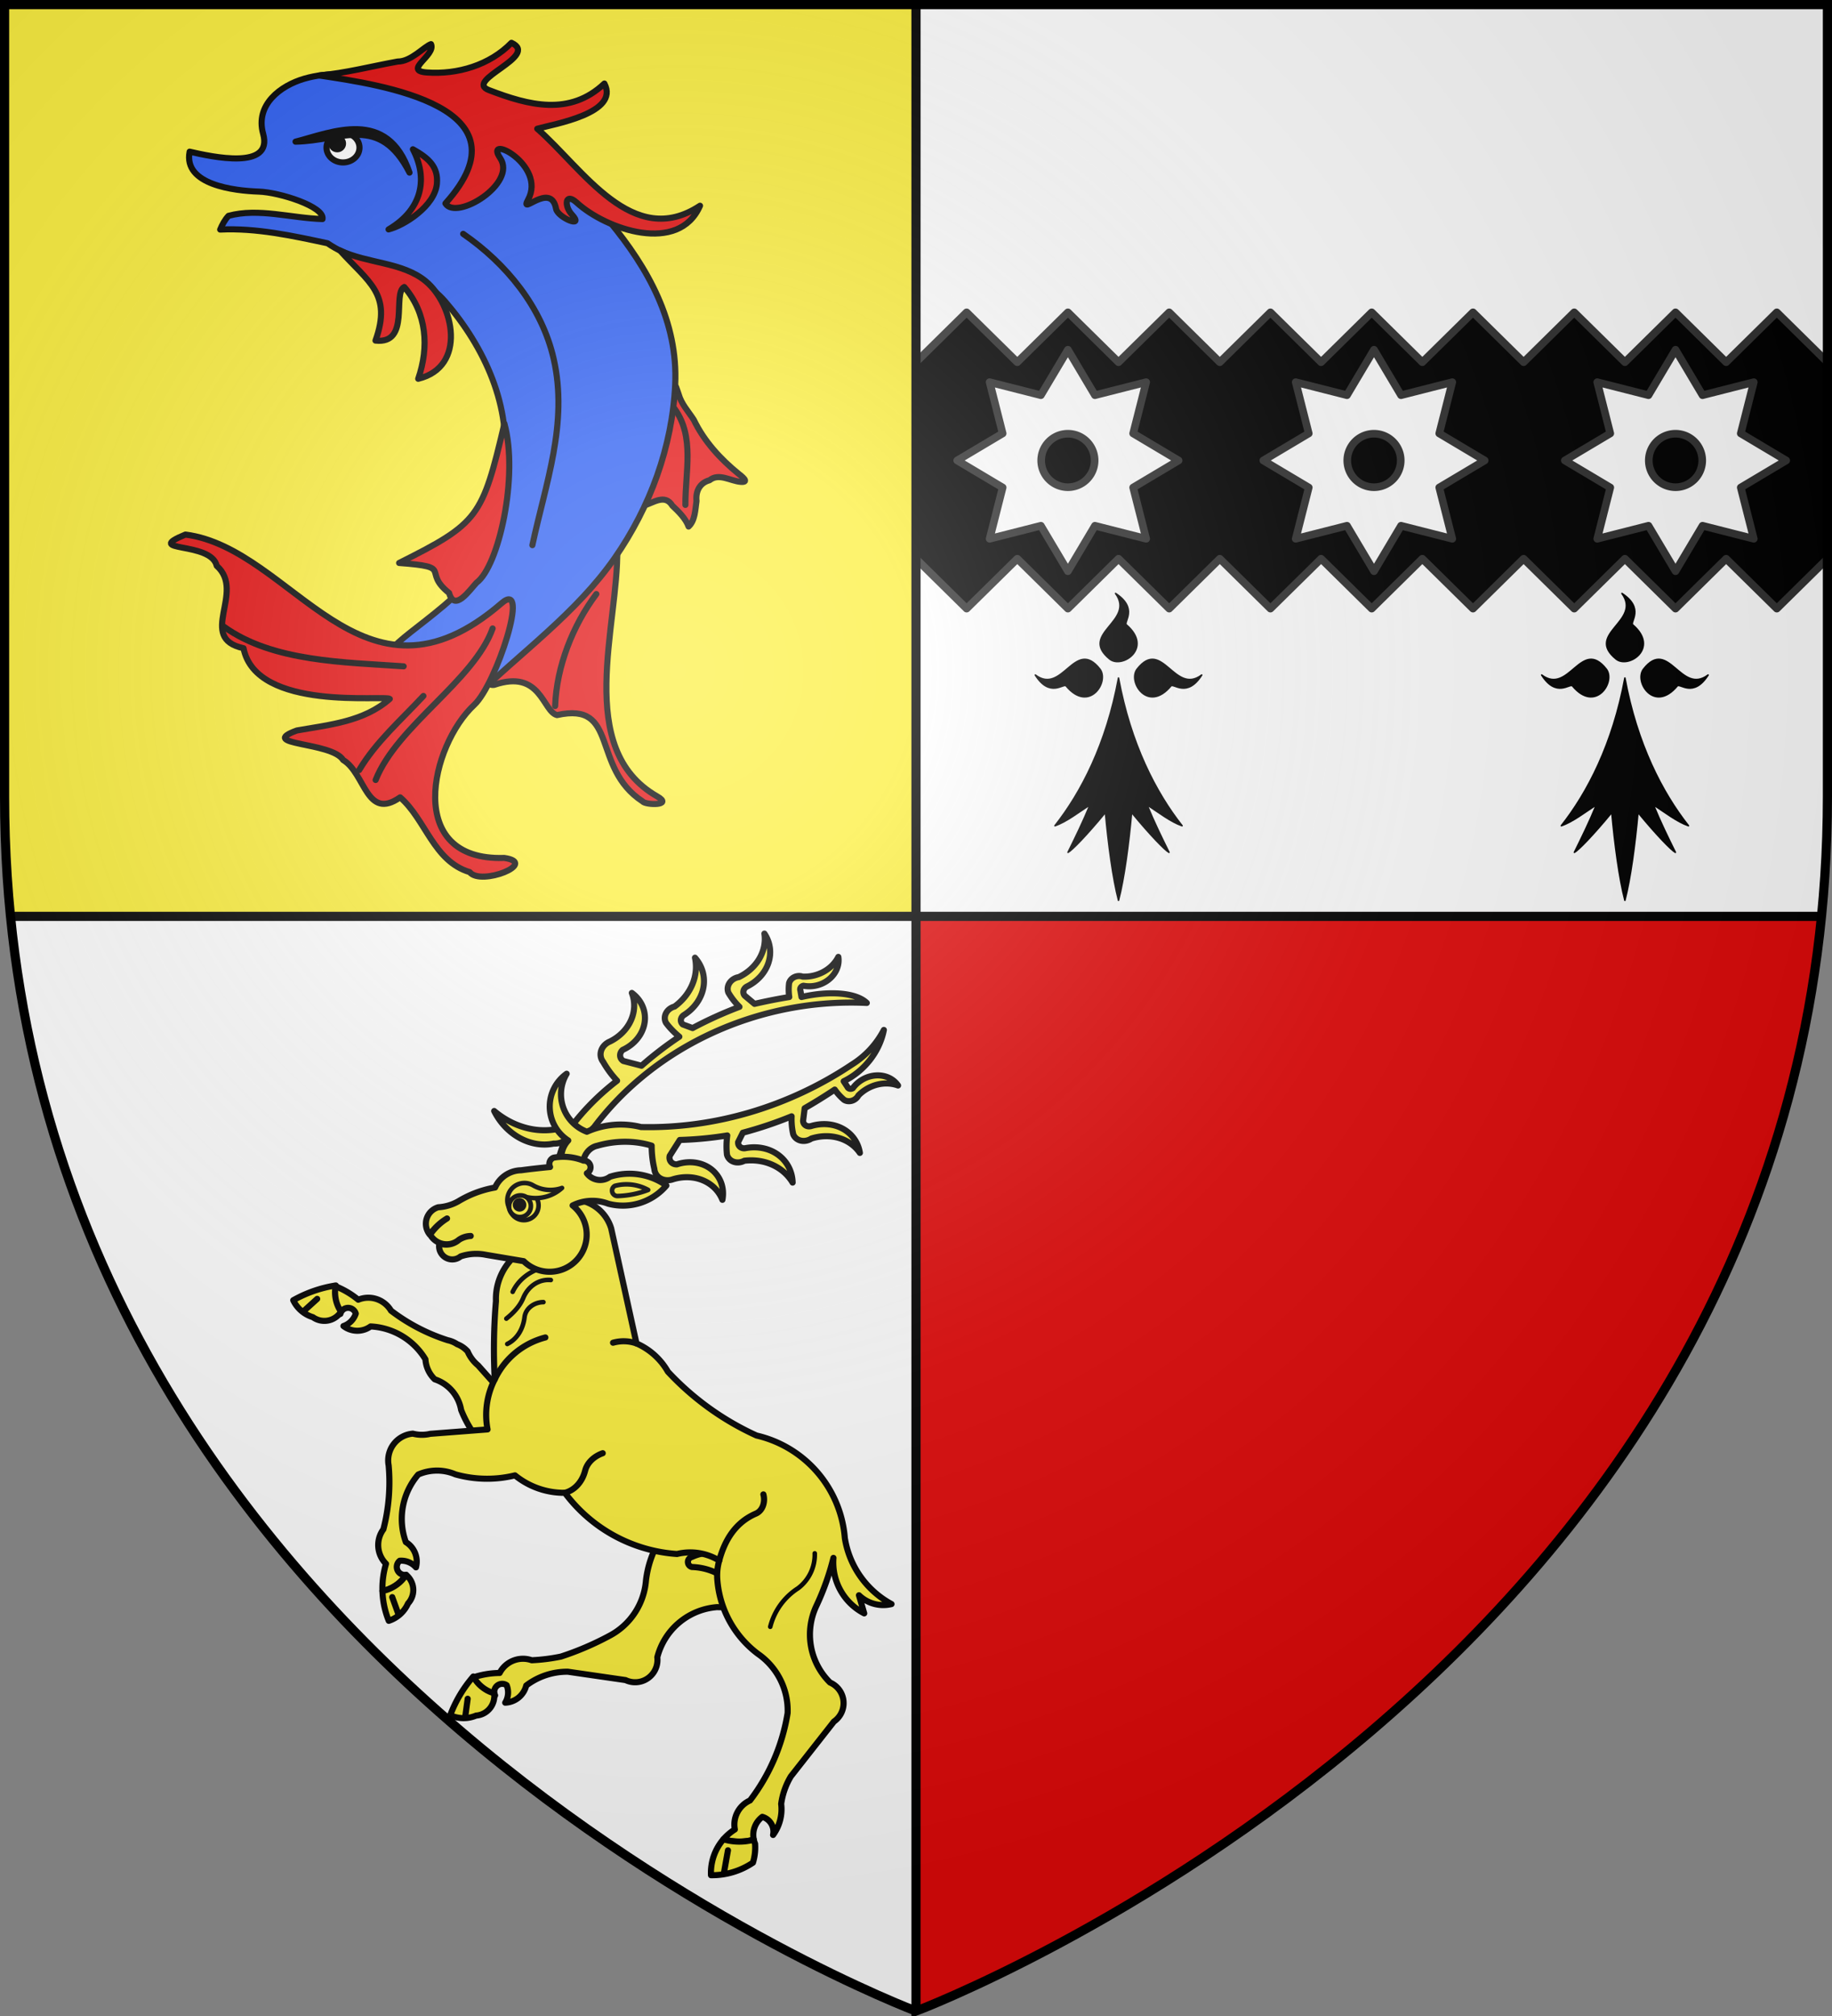
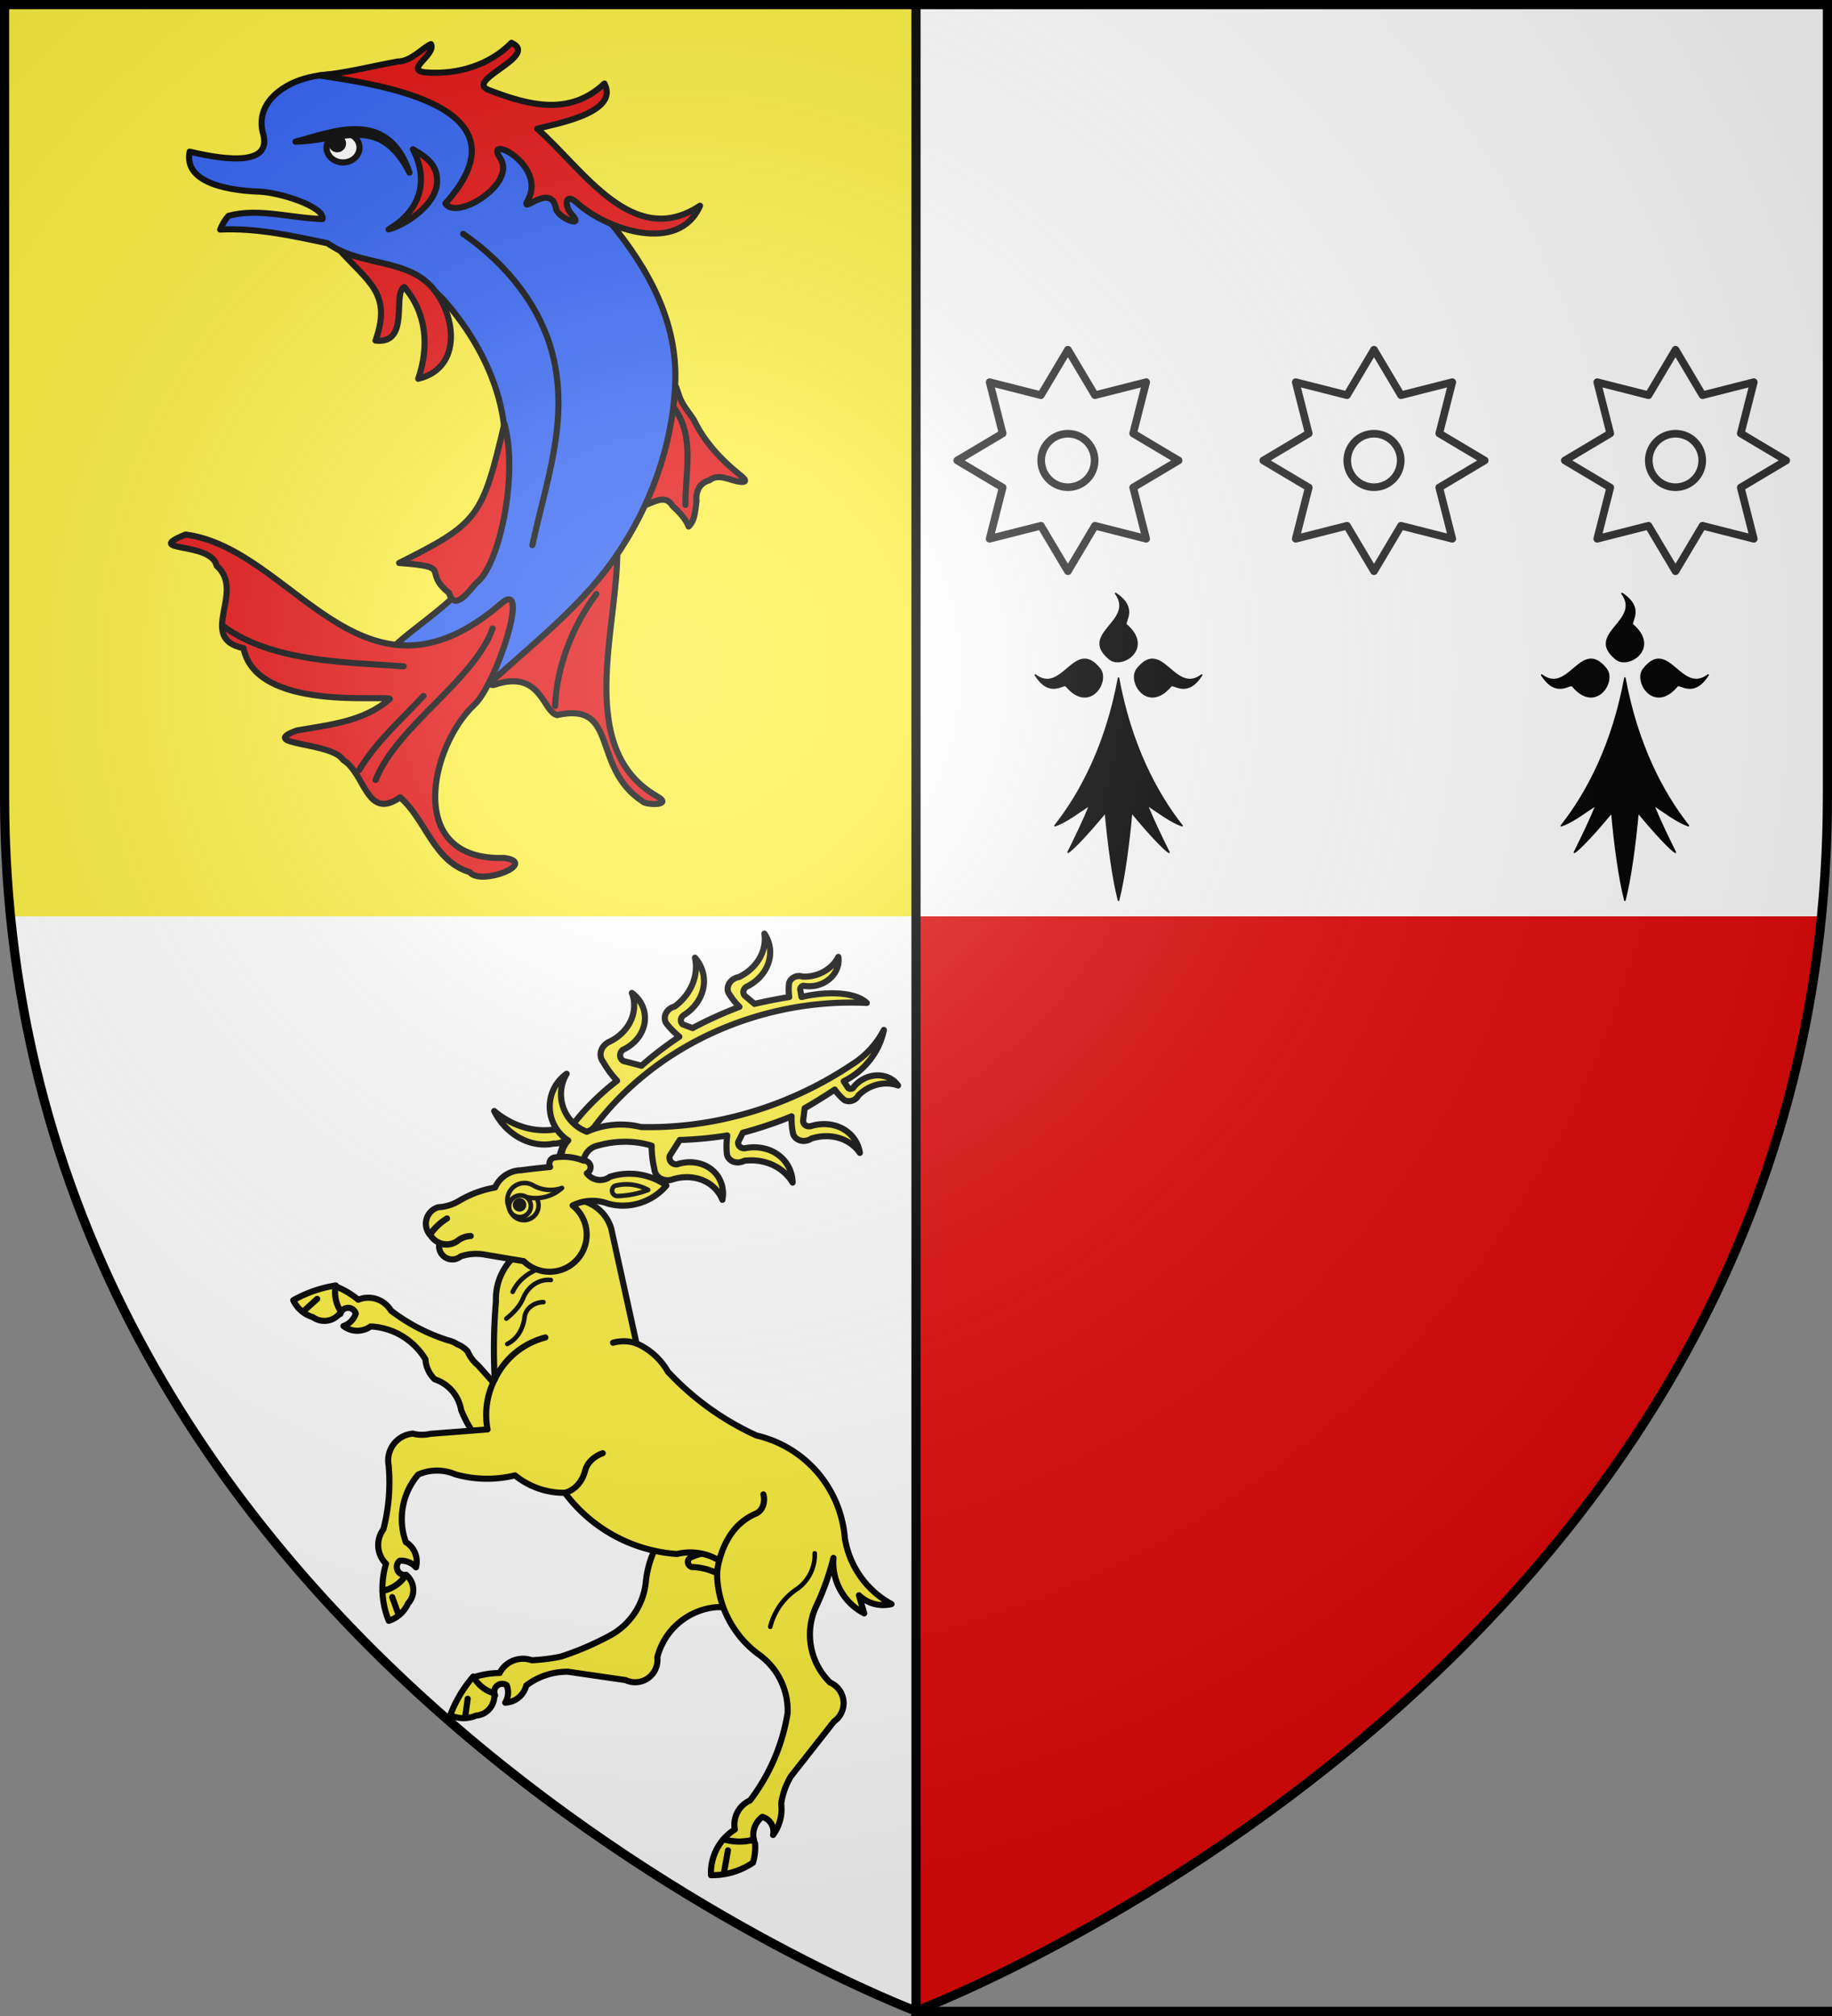
<svg xmlns="http://www.w3.org/2000/svg" xmlns:xlink="http://www.w3.org/1999/xlink" width="600" height="660">
  <rect width="100%" height="100%" fill="#808080" stroke="none" />
  <radialGradient id="d" cx="221.445" cy="226.331" r="300" gradientTransform="matrix(1.353 0 0 1.349 -77.63 -85.747)" gradientUnits="userSpaceOnUse">
    <stop offset="0" stop-color="#fff" stop-opacity=".314" />
    <stop offset=".19" stop-color="#fff" stop-opacity=".251" />
    <stop offset=".6" stop-color="#6b6b6b" stop-opacity=".125" />
    <stop offset="1" stop-opacity=".125" />
  </radialGradient>
  <path fill="#e20909" fill-rule="evenodd" d="M300 300v358.5-.104S570.894 556.401 596.553 300z" />
  <path fill="#fcef3c" d="M300 1.5V300H3.438A395 395 0 0 1 1.5 260.746V1.5z" />
  <path fill="#fff" fill-rule="evenodd" d="M3.438 300C29.008 556.446 300 658.5 300 658.5V300zM300 1.5V300h296.563a395 395 0 0 0 1.937-39.254V1.5z" />
-   <path stroke="#313131" stroke-linecap="round" stroke-linejoin="round" stroke-width="2.5" d="m598.5 182.918-16.578 16.332-16.594-16.332-16.578 16.332-16.578-16.332-16.594 16.332L499 182.918l-16.578 16.332-16.594-16.332-16.578 16.332-16.578-16.332-16.594 16.332-16.578-16.332-16.578 16.332-16.594-16.332-16.578 16.332-16.578-16.332-16.594 16.332L300 182.918v-64.336l16.578-16.332 16.594 16.332 16.578-16.332 16.578 16.332 16.594-16.332 16.578 16.332 16.578-16.332 16.594 16.332 16.578-16.332 16.578 16.332 16.594-16.332L499 118.582l16.578-16.332 16.594 16.332 16.578-16.332 16.578 16.332 16.594-16.332 16.578 16.332z" />
  <g stroke="#000" stroke-linecap="round" stroke-linejoin="round">
    <g stroke-width="2">
      <path fill="#e20909" d="M227.237 137.463c-1.75-2.745-4.063-5.145-4.964-8.373-.599-1.529-1.239-4.457-1.235-1.23-.954 9.683-3.93 19.236-6.953 28.517-1.047 3.214-2.21 6.244-3.28 9.174 3.194-.934 6.978-3.971 9.4.004 2.148 1.998 4.445 4.343 5.315 6.824 2.158-1.965 2.18-5.568 2.595-8.363-.335-3.148 1.056-5.953 4.261-6.786 3.07-2.5 6.846.276 10.259.528 3.142.232.02-2.03-.73-2.637-5.988-4.853-11.302-10.675-14.668-17.658zm-12.02 123.25c-27.334-15.597-12.586-56.02-13.066-81.036-3.654 5.739-8.717 10.326-13.193 15.418-1.983 2.256-35.3 30.416-27.084 29.107 15.345-5.213 15.832 8.728 20.557 9.907 20.417-4.537 11.035 17.168 28.029 28.256.898 1.226 10.262 1.49 4.758-1.651" />
      <path fill="#2b5df2" d="M72.11 75.155c11.886-.564 23.603 2.02 35.154 4.482 11.965 8.193 28.45 7.385 38.55 19.1 12.919 14.983 21.905 34.453 19.153 54.407-1.444 10.472-4.405 20.684-7.425 30.75-3.544 11.814-34.47 28.82-28.52 29.86 25.276-2.363 50.065-25.385 26.045 11.302-2.45 4.26-5.988 10.225-.214 3.798 15.683-15.162 33.978-28.203 46.482-46.186 11.544-16.605 18.84-36.347 19.796-56.734.968-20.629-8.93-38.18-21.477-53.372-18.364-22.235-69.192-55.758-99.981-46.805-7.804 2.269-16.15 8.507-13.494 18.043 3.335 11.977-16.68 7.547-24.07 5.858-2.144 10.88 14.671 12.798 22.645 13.068 6.809.23 21.642 4.938 20.87 8.987-10.161-.268-20.98-3.722-30.779-1.053-1.215 1.293-2.06 2.88-2.735 4.495" />
      <path fill="#e20909" d="M165.148 280.872c-32.96 1.084-24.084-36.89-9.819-50.124 7.189-6.668 18.557-41.583 8.923-33.253-45.759 39.567-68.242-17.972-103.519-22.49-14.377 5.92 8.392 2.086 10.247 10.237 9.663 8.576-6.688 23.65 8.777 26.97 4.095 20.87 46.588 15.248 47.9 16.594-8.49 7.47-19.818 8.47-30.434 10.343-13.327 4.86 11.5 3.659 15.163 9.664 7.306 4.372 7.572 19.985 18.665 12.224 8.415 7.311 10.924 20.932 22.767 24.471 3.652 4.668 22.716-2.97 11.33-4.636" />
      <path fill="#e20909" d="M147.092 194.142c1.747 6.374 6.758-.996 8.96-3.359 7.342-5.361 13.856-35.123 9.149-52.089-7.225 30.652-8.431 32.566-34.482 45.613 18.328 1.345 7.226 2.537 16.373 9.835m-7.658-102.07c-7.623-6.305-19.027-5.758-28.121-10.097 9.383 10.417 17.145 14.214 11.664 29.528 11.554 1.286 5.426-15.56 9.427-17.544 7.415 8.625 8.157 19.663 4.567 30.05 15.989-3.894 11.72-24.28 2.463-31.937m-9.17-71.927c4.402.03 8.548-4.858 10.897-5.695 1.698 3.683-9.376 8.697-1.343 9.279 10.053.728 20.605-2.43 27.692-9.716 9.43 4.352-15.709 12.278-7.425 15.465 13.094 5.039 26.517 8.59 37.86-2.124 5.114 9.71-16.555 13.262-21.988 14.797 14.938 13 31.196 39.81 53.313 25.204-6.947 15.982-30.707 7.83-40.377-1.013-3.851-3.523-4.187 1.073-1.634 3.844 4.472 4.854-4.61 1.092-5.139-1.83-1.653-9.142-12.206 2.64-9.163-2.992 6.171-11.421-14.751-21.94-9.144-13.616 5.632 8.36-14.368 20.642-17.933 14.859 28.477-31.675-20.88-38.843-41.332-41.9 8.658-.776 17.177-3.016 25.717-4.562" />
      <path fill="none" d="M151.69 76.566c14.078 9.709 25.786 23.916 29.65 40.938 4.797 21.13-2.661 40.789-6.982 60.976m46.545-44.705c6.718 9.232 3.483 20.812 3.575 31.524M73.385 205.204c15.975 11.506 39.6 11.57 58.82 12.94m-14.575 33.965c5.533-9.268 13.771-16.432 21.046-24.263m-15.65 27.504c7.05-17.774 32.176-32.441 38.317-49.607m20.474 25.402c.465-12.89 5.712-26.3 13.492-36.666" />
      <path fill="#e20909" fill-rule="evenodd" d="M135.23 48.869c4.868 9.29 3.38 19.53-7.97 26.236 5.12-1.274 15.163-7.634 15.83-14.944.51-5.573-2.724-8.411-7.86-11.292" />
    </g>
    <g stroke-width="1.912" transform="matrix(1.047 0 0 1.046 -210.73 -191.05)">
      <ellipse cx="308.567" cy="228.853" fill="#fff" rx="5.157" ry="4.639" />
      <circle cx="306.762" cy="227.568" r="1.804" />
      <path d="M293.72 226.99c11.406-2.941 28.796-10.682 35.65 9.687-9.382-18.326-20.979-9.995-35.65-9.687" />
    </g>
  </g>
  <path id="a" fill="#fff" stroke="#313131" stroke-linecap="round" stroke-linejoin="round" stroke-width="2.5" d="m349.75 114.5-8.854 14.877-16.779-4.26 4.26 16.78-14.877 8.853 14.877 8.854-4.26 16.779 16.78-4.26L349.75 187l8.854-14.877 16.779 4.26-4.26-16.78L386 150.75l-14.877-8.854 4.26-16.779-16.78 4.26zm0 27.5a8.75 8.75 0 1 1 0 17.5 8.75 8.75 0 0 1 0-17.5" />
  <use xlink:href="#a" width="100%" height="100%" transform="translate(100.25)" />
  <use xlink:href="#a" width="100%" height="100%" transform="translate(199)" />
  <path id="c" stroke="#000" stroke-linecap="round" stroke-linejoin="round" stroke-width=".5" d="M349.182 224.564c-.863-1.037-5.266 4.043-10.104-3.577 9.002 6.75 12.917-12.364 21.127-1.96 3.241 4.109-3.517 14.558-11.023 5.537m19.703-20.016c-1.017-.872 3.98-5.35-3.521-10.264 6.644 9.145-12.171 13.122-1.93 21.462 4.045 3.293 14.336-3.569 5.45-11.198m14.59 20.016c.862-1.037 5.266 4.043 10.103-3.577-9.001 6.75-12.917-12.364-21.126-1.96-3.242 4.109 3.516 14.558 11.022 5.537m-17.147-2.597c-3.98 21.617-12.247 37.48-20.82 48.366 3.674-1.244 7.654-4.354 11.482-6.843-2.297 5.6-4.746 10.576-7.196 15.553 1.225-.623 6.124-5.6 12.248-13.064.918 10.264 2.449 21.773 4.286 28.771 1.837-6.998 3.368-18.507 4.287-28.771 6.123 7.465 11.022 12.441 12.247 13.064-2.45-4.977-4.899-9.954-7.195-15.553 3.827 2.489 7.807 5.6 11.481 6.843-8.573-10.886-16.84-26.75-20.82-48.366" />
  <use xlink:href="#c" width="100%" height="100%" transform="translate(165.844)" />
  <g stroke="#000">
    <g style="fill:#fcef3c;stroke-width:.904;color-interpolation-filters:sRGB;fill-rule:evenodd;stroke-linecap:round;stroke-linejoin:round">
      <path stroke-width="1.808" d="M172.82 531.687a55.598 55.449 74.33 0 1-8.64 1.088 7.815 7.794 74.33 0 0-9.497 3.765 25.4 25.331 74.33 0 0-7.979 1.373 7.927 5.593 39.965 0 0 6.635 5.258 2.364 2.357 74.33 0 1 3.426-3.01 5.806 5.79 74.33 0 1-.434 5.172 6.718 6.7 74.33 0 0 6.222-5.08 20.142 20.088 74.33 0 1 12.32-4.084l17.061 2.477a6.652 6.622 60.042 0 0 9.398-6.756 19.965 19.873 60.036 0 1 17.729-14.844 16.085 16.011 60.037 1 0-8.41-29.109 30.321 30.182 60.032 0 0-12.677 21.232 20.45 20.357 60.034 0 1-10.707 16.318 87.94 87.604 53.354 0 1-14.447 6.2M135.49 449.616a11.585 11.554 74.329 0 1 7.796 9.058 34.738 34.645 74.329 0 0 16.458 18.133 7.304 7.284 74.329 0 0 3.983-13.99l-15.436-17.34a10.751 10.722 74.329 0 1-3.08-4.127 7.966 7.944 74.329 0 0-3.108-2.137 7.966 7.944 74.329 0 0-2.745-1.161 55.598 55.449 74.329 0 1-16.815-8.76 7.815 7.794 74.329 0 0-9.69-3.236 25.4 25.331 74.329 0 0-7.003-4.093 7.933 5.588 79.707 0 0 1.717 8.3 2.364 2.357 74.329 0 1 4.553-.097 5.806 5.79 74.329 0 1-3.644 3.68 6.718 6.7 74.329 0 0 8.03.118 20.142 20.088 74.329 0 1 16.225 9.736 8.979 8.955 74.329 0 0 2.758 5.916" transform="matrix(1.107 0 0 1.106 -7.598 -45.713)" />
      <path stroke-width="1.808" d="M221.423 508.458a18.137 18.088 74.33 0 0-9.846-3.284 1.524 1.52 74.33 0 1-.003-2.975 14.654 14.615 74.33 0 1 11.252-.362 3.39 3.38 74.33 0 1-1.403 6.62" transform="matrix(1.107 0 0 1.106 -7.598 -45.713)" />
      <path stroke-width="1.808" d="M224.88 524.592a30.254 30.25 61.08 0 0 6.248 6.31 20.405 20.402 61.155 0 1 8.76 17.468 57.73 57.721 61.566 0 1-11.124 25.902 7.83 7.83 61.086 0 0-4.496 8.59 15.193 15.19 61.43 0 0-3.373 2.9 12.017 8.846 1.314 0 0 8.98.114 6.68 6.68 60.553 0 1 2.525-6.752 4.56 4.56 61.304 0 1 3.181 5.365 12.86 12.858 61.117 0 0 2.397-9.189 21.544 21.541 61.207 0 1 2.865-8.147l12.745-16.235a6.638 6.637 61.396 0 0-1.15-11.547 19.92 19.918 61.217 0 1-3.982-22.826 76.908 76.702 74.33 0 0 4.985-14.067 16.927 16.881 74.33 0 0 9.106 16.42l-1.555-5.362a10.35 10.322 74.33 0 0 9.63 2.607 26.995 26.922 74.33 0 1-13.81-19.524 33.884 33.793 74.33 0 0-26.125-30.366 82.517 82.295 74.33 0 1-26.23-18.905 19.823 19.77 74.33 0 0-9.292-8.357l-7.484-34.062a12.068 12.036 74.33 0 0-23.542 3.83 17.997 17.949 74.33 0 1-5.319 4.726 17.041 16.995 74.33 0 0-5.225 12.952 170.51 170.053 74.33 0 0-.367 23.203 23.055 22.993 74.33 0 0-2.121 14.806l-16.953 1.305a10.751 10.722 74.33 0 1-5.145-.05 7.966 7.944 74.33 0 0-7.164 9.4 55.598 55.449 74.33 0 1-1.552 18.915 7.815 7.794 74.33 0 0 .773 10.207 25.4 25.331 74.33 0 0-1.054 8.047 5.602 7.914 56.918 0 0 6.972-4.778 2.364 2.357 74.33 0 1-1.851-4.175 5.806 5.79 74.33 0 1 4.798 1.957 6.718 6.7 74.33 0 0-2.995-7.472 20.142 20.088 74.33 0 1 3.671-20.005 13.894 13.857 74.33 0 1 10.99-.045 34.738 34.645 74.33 0 0 17.625.298 23.055 22.993 74.33 0 0 14.76 5.161 45.215 45.093 74.33 0 0 33.181 18.11 16.464 16.42 74.33 0 1 12.488 1.953 16.049 16.047 61.236 0 0-.538 5.976 30.254 30.25 61.08 0 0 5.767 15.342" transform="matrix(1.107 0 0 1.106 -7.598 -45.713)" />
      <path stroke-width="1.356" d="M247.909 501.132a12.43 12.43 0 0 1-4.931 10.332 19.1 19.1 0 0 0-8.231 11.4m-61.424-113.06c-.845 3.142-3.09 5.859-6.194 6.818-3.724 1.152-6.922 3.574-8.588 7.104m11.286-3.5c-3.62-.337-6.772 1.945-8.157 5.313-1.013 2.463-2.933 4.443-5.003 6.114m10.972-4.884c-2.678 0-5.268 1.809-5.59 4.473-.404 3.355-2.088 6.41-5.107 7.91" transform="matrix(1.107 0 0 1.106 -7.598 -45.713)" />
      <path stroke-width="1.808" d="M219.651 503.274c1.71-6.377 5.01-11.392 10.836-13.901 2.075-.894 2.827-3.509 2.227-5.694m-37.549-44.688a11.5 11.5 0 0 0-6.93-.205m-35.007 10.854c2.942-6.188 8.365-10.68 14.983-12.413m5.771 45.984c3.102-.83 5.195-3.44 5.997-6.556.64-2.488 2.787-4.308 5.204-5.166M179.138 383.095a5.427 4.77 29.993 0 1-6.909.972 36.831 41.856 73.801 0 1 1.796-5.121 7.525 6.602 76.42 0 1-3.343.891 16.816 14.751 62.694 0 1-17.612-9.64 23.509 20.623 55.871 0 0 23.577 3.628 65.926 74.948 84.45 0 1 12.78-12.594 33.514 29.47 1.843 0 1-4.11-5.563 4.006 4.553 78.816 0 1 1.99-6.037 11.572 13.156 78.896 0 0 6.488-14.387 10.048 11.423 78.876 0 1-2.694 16.854 2.152 2.445 78.816 0 0 .187 3.295l5.376 1.4a88.903 101.03 78.776 0 1 11.183-8.593 24.21 27.514 78.786 0 1-3.942-4.096 3.37 3.83 78.816 0 1 2.532-4.826 14.499 16.478 78.806 0 0 6.038-14.465 11.666 13.26 78.816 0 1-3.274 16.98 1.81 2.057 78.816 0 0-.332 2.775l2.907 1.08a93.37 106.116 78.796 0 1 13.858-6.282 21.508 24.443 78.786 0 1-3.278-4.218 3.37 3.83 78.816 0 1 3.08-4.585 12.12 13.775 78.816 0 0 7.582-12.88 10.986 12.487 78.816 0 1-5.145 15.65 1.81 2.057 78.816 0 0-.659 2.744l2.878 2.406a125.256 142.377 78.836 0 1 10.277-2.027 17.364 19.734 78.796 0 1-.053-4.101 2.558 2.908 78.816 0 1 4.003-1.94 9.273 10.54 78.816 0 0 10.573-5.836 7.318 8.317 78.816 0 1-10.309 8.541 1.025 1.165 78.816 0 0-.92 1.386l.326 1.942a8.954 20.54 75.033 0 1 19.318 1.758 76.7 87.172 77.098 0 0-80.694 36.786 10.557 10.54 60.683 0 0-3.475 8.103" transform="matrix(1.107 0 0 1.106 -7.598 -45.713)" />
      <path stroke-width="1.808" d="M172.952 384.705a4.47 5.074 53.802 0 0 6.53.182 4.426 5.034 27.134 0 1 4.059-4.399 25.491 28.966 52.619 0 1 16.122-.033 29.48 33.503 45.293 0 0 .79 6.87 4.006 4.552 58.37 0 0 5.575 3.058 11.574 13.153 58.29 0 1 14.563 6.1 10.05 11.421 58.31 0 0-13.472-10.49 2.152 2.445 58.37 0 1-2.112-2.537l2.972-4.687a88.916 101.015 58.411 0 0 14.047-1.338 24.214 27.51 58.4 0 0-.088 5.682 3.37 3.83 58.37 0 0 5.146 1.804 14.5 16.476 58.38 0 1 14.283 6.465 11.668 13.257 58.37 0 0-13.979-10.188 1.81 2.057 58.37 0 1-2.14-1.803l1.388-2.771a93.384 106.1 58.39 0 0 14.428-4.851 21.511 24.44 58.4 0 0 .48 5.318 3.37 3.83 58.37 0 0 5.381 1.255 12.121 13.773 58.37 0 1 14.337 4.252 10.988 12.485 58.37 0 0-14.444-7.938 1.81 2.057 58.37 0 1-2.354-1.56l.462-3.72a125.275 142.355 58.35 0 0 8.9-5.522 17.367 19.731 58.39 0 0 2.76 3.036 2.559 2.907 58.37 0 0 4.251-1.31 9.274 10.538 58.37 0 1 11.716-2.938 7.319 8.316 58.37 0 0-13.368.78 1.025 1.165 58.37 0 1-1.619-.387l-1.088-1.643a17.467 19.852 47.7 0 0 11.88-15.187 34.206 30.013 45.287 0 1-9.512 10.275 85.979 97.693 62.078 0 1-62.318 18.468 24.724 24.684 60.683 0 0-16.033 1.388 11.858 11.84 60.683 0 1-5.985-17.17 11.93 11.91 60.683 0 0 .472 19.75 7.538 7.525 60.683 0 0-2.03 5.789" transform="matrix(1.107 0 0 1.106 -7.598 -45.713)" />
      <path stroke-width="1.808" d="M176.275 398.158a13.206 13.17 74.33 0 1 10.523-.526 16.987 16.942 74.33 0 0 17.227-5.38 18.965 18.914 74.33 0 0-16.697-2.592 4.9 4.887 74.33 0 1-6.843-1.03 1.976 1.97 74.33 0 0-1.004-3.743 16.22 16.177 74.33 0 0-8.808-.883 1.977 1.972 74.33 0 0-1.068 2.764 234.669 234.038 74.33 0 0-8.596.97 8.634 8.61 74.33 0 0-7.675 5.108 31.42 31.336 74.33 0 0-10.82 4.05 13.705 13.668 74.33 0 1-5.993 1.794 5.077 5.063 74.33 0 0-2.49 8.112 16.168 16.124 74.33 0 1 5.091-4.802 16.828 16.782 74.33 0 0-5.003 4.779 5.62 5.605 74.33 0 0 8.507 1.544 6.31 6.292 74.33 0 1 3.503-1.134 7.485 7.465 74.33 0 0-3.46 1.122 5.798 5.783 74.33 0 1-5.806 1.075 3.9 3.89 74.33 0 0 6.271 3.856 14.367 14.329 74.33 0 1 7.492-.477l11.168 1.88a11.007 10.977 74.33 1 0 14.48-16.487" transform="matrix(1.107 0 0 1.106 -7.598 -45.713)" />
      <path stroke-width="1.356" d="M157.656 399.27a4.357 4.345 74.33 0 1 8.394-2.25 4.357 4.345 74.33 1 1-8.394 2.25" transform="matrix(1.107 0 0 1.106 -7.598 -45.713)" />
      <path stroke-width="1.356" d="M157.506 399.107a3.266 3.258 74.33 0 1 6.293-1.686 3.266 3.258 74.33 1 1-6.293 1.686" transform="matrix(1.107 0 0 1.106 -7.598 -45.713)" />
      <path fill="#000" stroke-width="1.356" d="M159.295 398.312a1.326 1.322 74.33 1 1 2.554-.685 1.326 1.322 74.33 1 1-2.554.685" transform="matrix(1.107 0 0 1.106 -7.598 -45.713)" />
      <path stroke-width="1.356" d="M173.14 392.973a11.741 11.71 74.33 0 1-10.523 2.689 3.422 3.413 74.33 0 0-5.179 3.084 5.091 5.078 74.33 0 1 7.228-6.5 10.359 10.33 74.33 0 0 8.473.727M198.628 393.554a13.35 13.314 74.33 0 0-9.857-1.2 1.606 1.601 74.33 0 0 .924 3.005 27.624 27.55 74.33 0 0 8.933-1.805" transform="matrix(1.107 0 0 1.106 -7.598 -45.713)" />
      <path stroke-width="1.808" d="M220.895 585.762a15.193 15.19 61.43 0 0-3.68 10.641 21.655 21.652 61.2 0 0 12.407-3.71 15.316 15.314 61.267 0 0 .636-5.611 6.7 6.7 60.553 0 1-.381-1.202 12.017 8.846 1.314 0 1-8.982-.118m-93.908-78.268a5.602 7.914 56.918 0 1-6.975 4.776 25.4 25.331 74.33 0 0 1.873 8.835 9.506 9.48 74.33 0 0 5.691-5.133 5.839 5.823 74.33 0 0-.564-8.483zm-19.24-77.929a7.383 5.2 80.114 0 1-1.539-7.73 37.568 37.467 74.329 0 0-12.586 4.374 9.506 9.48 74.329 0 0 5.81 5.013 5.839 5.823 74.329 0 0 8.323-1.627zm45.284 112.955a7.377 5.205 40.374 0 1-6.135-4.936 37.568 37.467 74.329 0 0-6.826 11.463 9.506 9.48 74.329 0 0 7.662.101 5.839 5.823 74.329 0 0 5.324-6.61zM221.07 595.565l1.164-6.53zm-96.228-76.124-1.934-5.352zM96.5 429.623l4.204-3.818zm47.962 120.188.768-5.637z" transform="matrix(1.107 0 0 1.106 -7.598 -45.713)" />
    </g>
-     <path fill="none" stroke-width="3" d="M300 1.5v657M3.438 300h593.125" />
+     <path fill="none" stroke-width="3" d="M300 1.5v657h593.125" />
  </g>
  <path fill="url(#d)" fill-rule="evenodd" d="M300 658.5s298.5-112.32 298.5-397.772V1.5H1.5v259.228C1.5 546.18 300 658.5 300 658.5" />
  <path fill="none" stroke="#000" stroke-width="3" d="M300 658.397S1.5 546.095 1.5 260.688V1.5h597v259.188c0 285.407-298.5 397.71-298.5 397.71z" />
</svg>